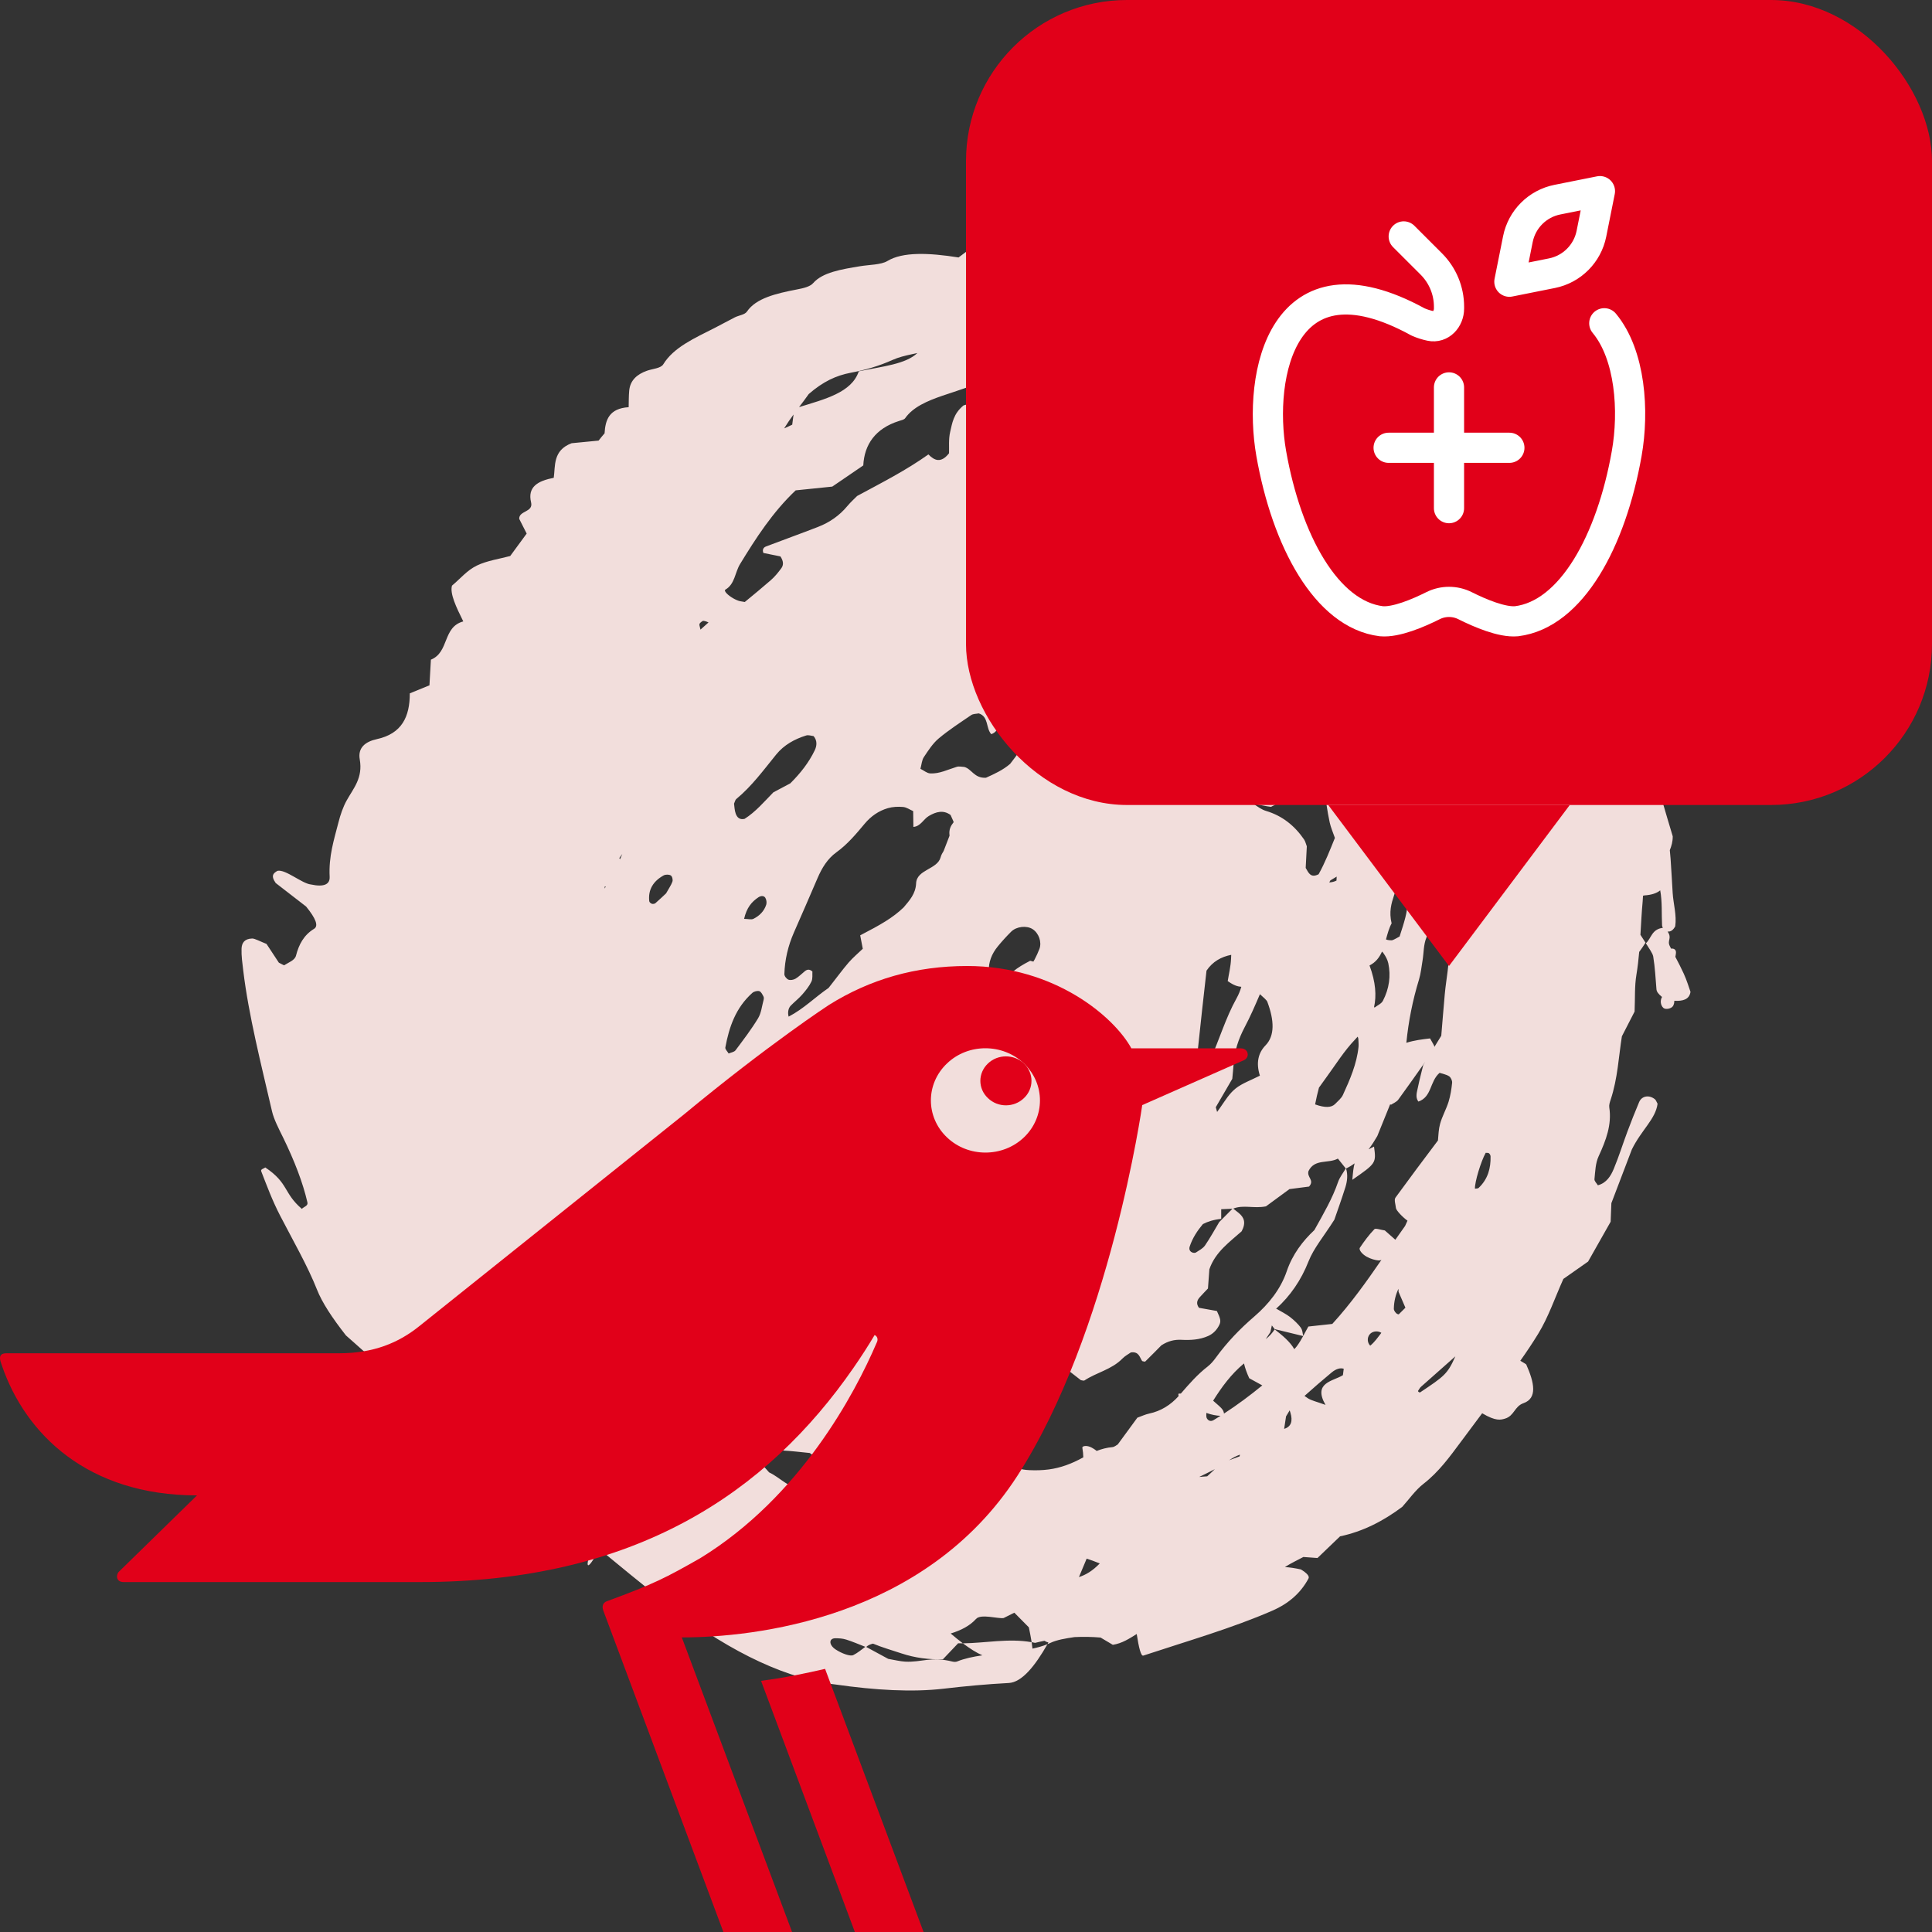
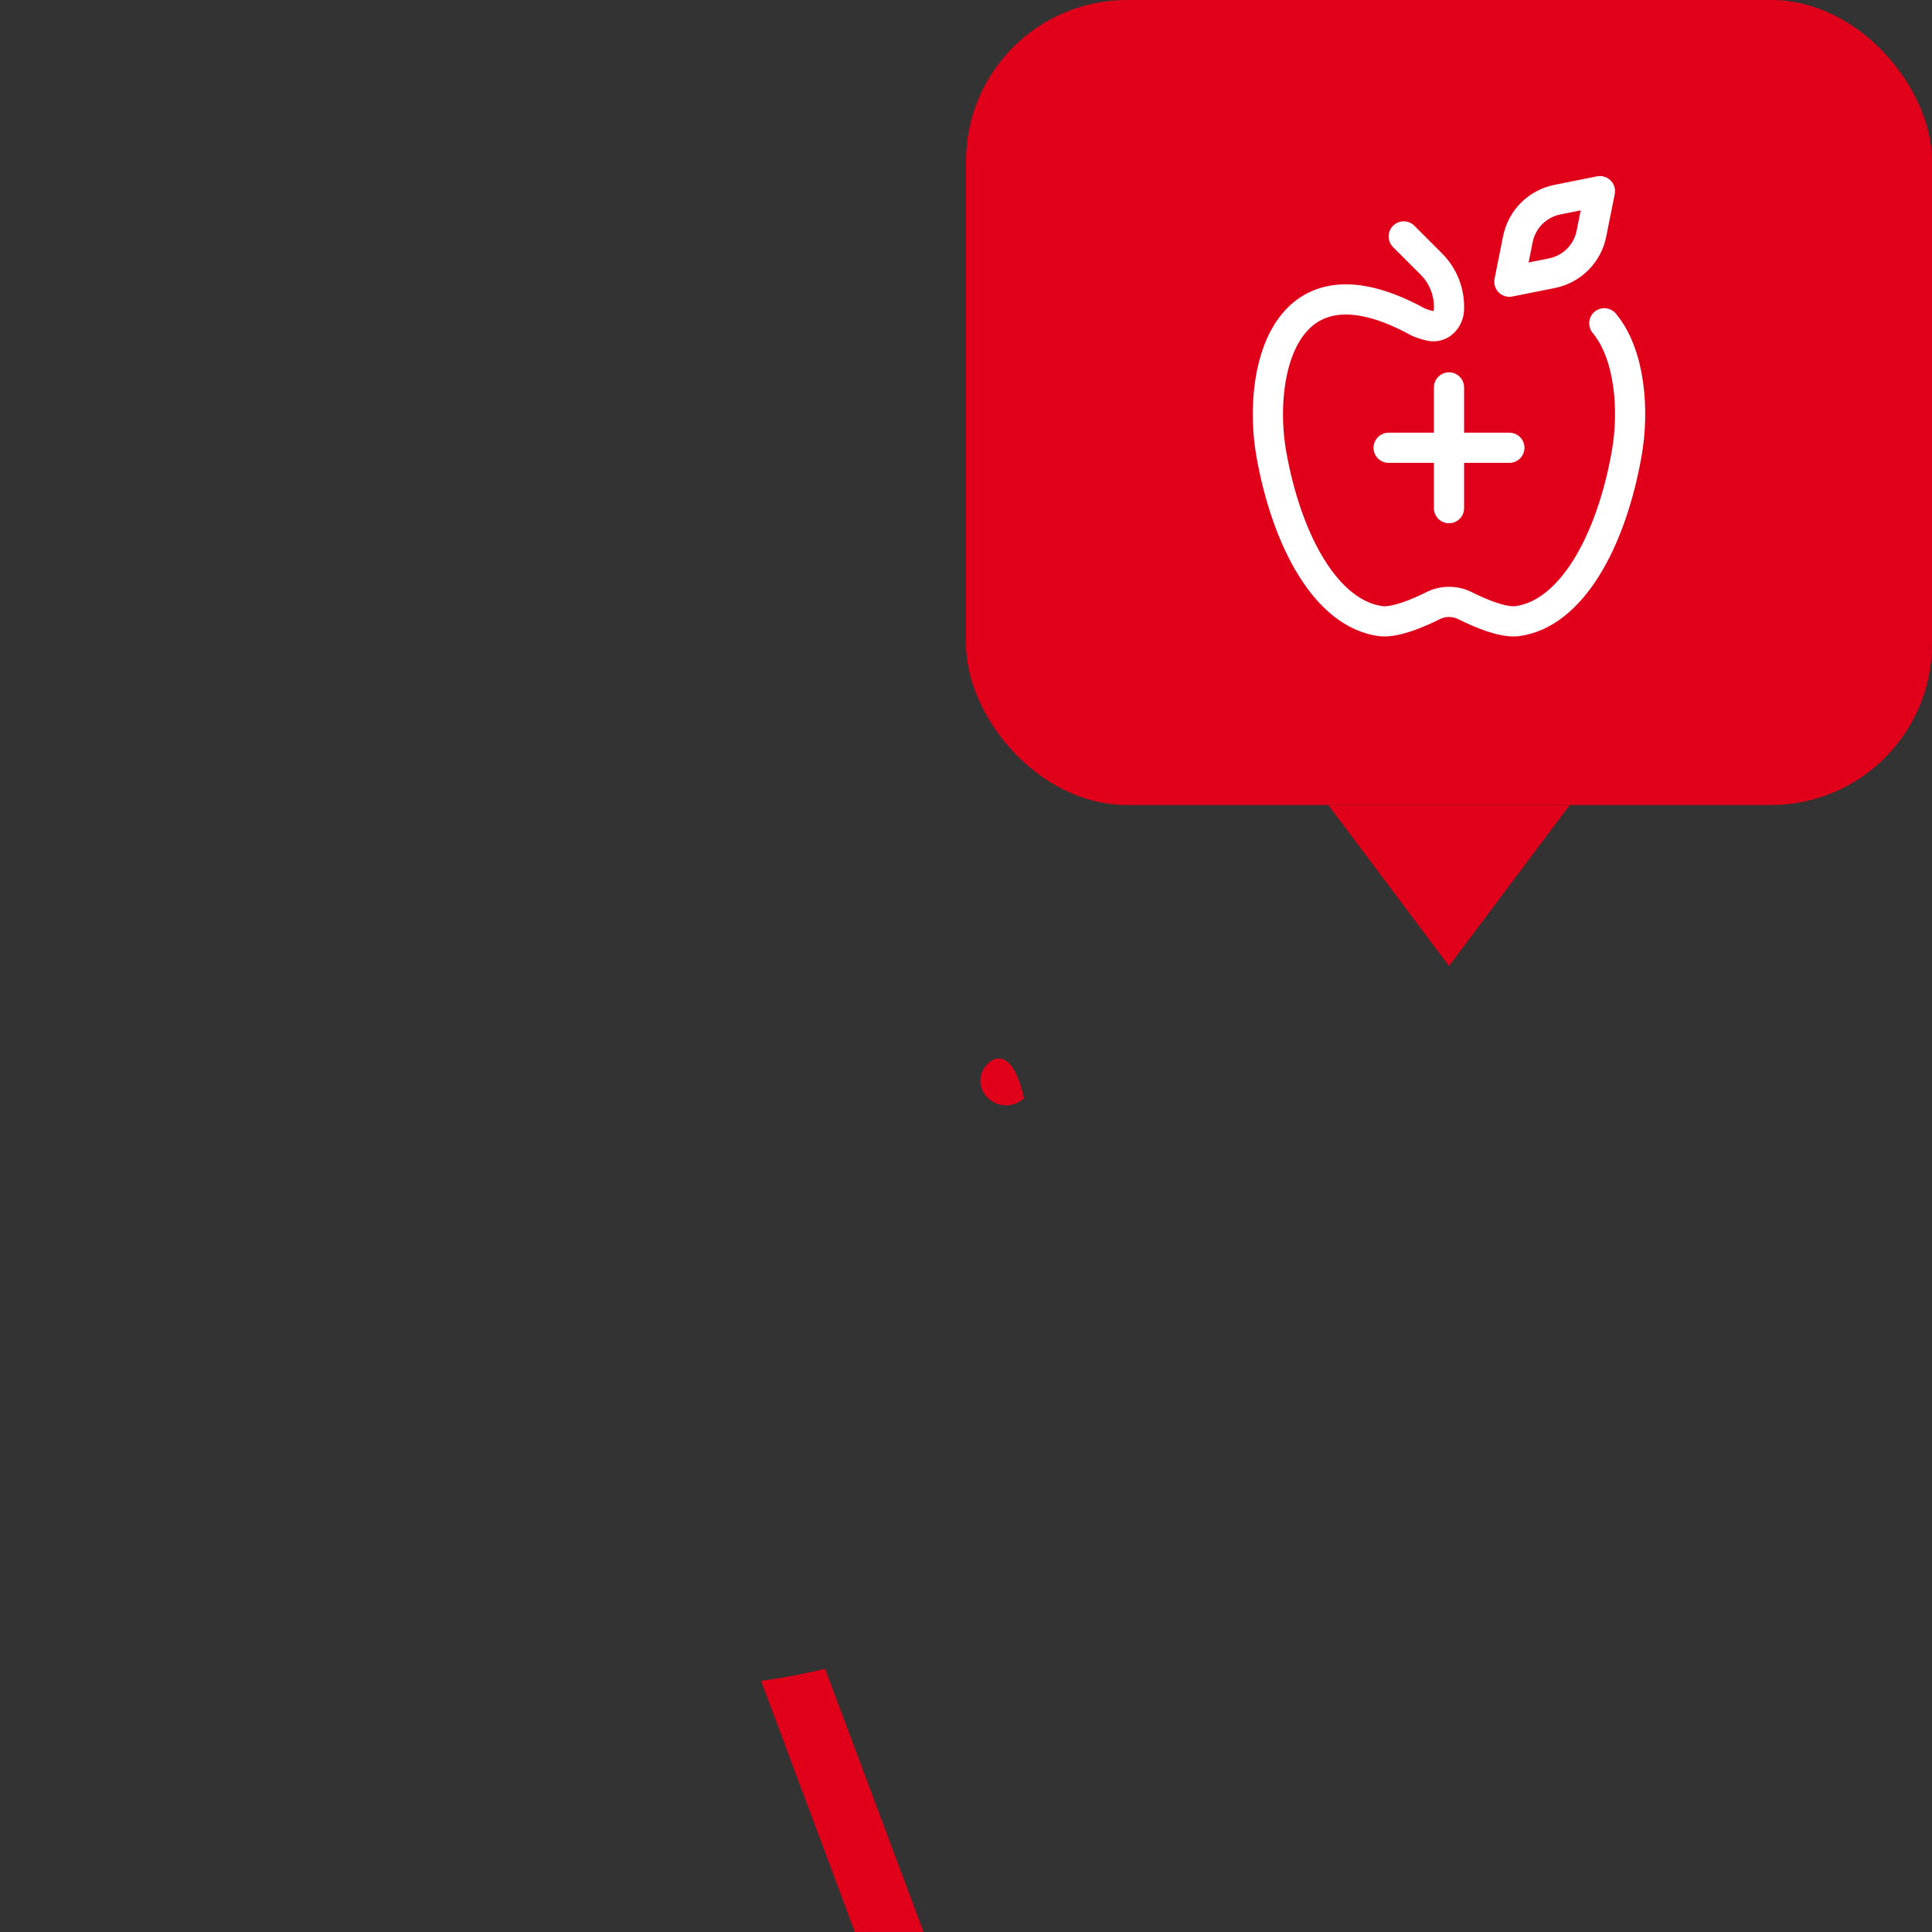
<svg xmlns="http://www.w3.org/2000/svg" width="96" height="96" viewBox="0 0 96 96" fill="none">
  <rect x="0" y="0" width="96" height="96" fill="#333333" stroke="none" />
-   <path d="M74.415 29.385C74.453 29.369 74.489 29.358 74.525 29.357C74.707 29.351 74.886 29.413 75.041 29.442C75.165 29.677 75.278 29.891 75.386 30.095C75.059 29.856 74.737 29.62 74.415 29.385ZM73.471 59.028C73.432 59.064 73.349 59.053 73.288 59.065C73.277 58.73 73.588 57.703 73.824 57.283C73.881 57.289 73.948 57.278 73.987 57.306C74.029 57.339 74.063 57.404 74.065 57.459C74.079 58.044 73.937 58.587 73.471 59.028ZM70.557 69.192C70.505 69.181 70.471 69.156 70.458 69.119C70.51 69.052 70.541 68.968 70.607 68.91C71.17 68.408 71.738 67.907 72.315 67.397C71.929 68.275 71.765 68.386 70.557 69.192ZM69.363 60.026C69.372 60.137 69.674 60.464 69.937 60.655C69.899 60.742 69.861 60.829 69.818 60.917C69.656 61.141 69.496 61.37 69.334 61.602C69.16 61.449 68.987 61.294 68.811 61.14C68.619 61.113 68.351 61.019 68.295 61.076C68.02 61.361 67.788 61.676 67.571 62C67.508 62.094 67.671 62.312 67.909 62.445C68.112 62.559 68.356 62.623 68.5 62.631C68.561 62.634 68.603 62.622 68.642 62.604C67.907 63.671 67.13 64.769 66.201 65.785C65.825 65.826 65.447 65.867 65.012 65.915C64.926 66.063 64.845 66.222 64.757 66.382C64.714 66.217 64.732 66.108 64.629 65.961C64.518 65.807 64.309 65.603 64.099 65.44C63.91 65.294 63.664 65.173 63.434 65.037C63.423 65.036 63.412 65.037 63.403 65.036C64.115 64.395 64.653 63.611 65.021 62.675C65.28 62.018 65.778 61.437 66.303 60.607C66.436 60.224 66.657 59.609 66.853 58.988C66.947 58.683 66.979 58.368 66.886 58.065C67.04 57.989 67.182 57.902 67.31 57.806C67.254 57.999 67.227 58.254 67.197 58.624C68.383 57.8 68.385 57.794 68.275 56.972C68.175 57.022 68.085 57.066 68.004 57.109C68.169 56.893 68.311 56.668 68.437 56.451C68.657 55.901 68.872 55.383 69.074 54.877C69.092 54.882 69.108 54.887 69.124 54.891C69.232 54.818 69.394 54.757 69.478 54.643C69.933 54.018 70.379 53.388 70.823 52.757C70.789 52.812 70.753 52.868 70.719 52.925C70.643 53.244 70.539 53.62 70.462 54C70.415 54.246 70.307 54.507 70.478 54.737C71.154 54.506 71.037 53.732 71.533 53.309C71.686 53.36 71.868 53.388 72.006 53.48C72.094 53.539 72.164 53.693 72.155 53.803C72.123 54.118 72.073 54.438 71.979 54.745C71.864 55.116 71.661 55.468 71.558 55.84C71.483 56.108 71.476 56.389 71.451 56.67C70.742 57.61 70.037 58.553 69.343 59.505C69.259 59.618 69.347 59.847 69.363 60.026ZM69.502 65.31C69.482 65.308 69.464 65.304 69.446 65.297C69.356 65.261 69.257 65.127 69.259 65.03C69.266 64.67 69.345 64.339 69.489 64.04C69.491 64.089 69.491 64.138 69.493 64.19C69.55 64.318 69.705 64.682 69.834 64.979C69.721 65.093 69.611 65.202 69.502 65.31ZM68.085 66.866C67.939 66.718 67.921 66.472 68.058 66.305C68.175 66.164 68.389 66.117 68.574 66.192C68.597 66.202 68.619 66.214 68.639 66.228C68.464 66.453 68.306 66.688 68.085 66.866ZM66.729 68.331C66.253 68.634 65.219 68.689 65.864 69.808C65.402 69.64 65.181 69.6 64.987 69.479C64.935 69.445 64.877 69.406 64.82 69.363C65.264 68.966 65.713 68.574 66.17 68.196C66.393 68.013 66.603 67.957 66.769 68.013C66.756 68.114 66.742 68.218 66.729 68.331ZM64.435 66.898C64.399 66.947 64.356 66.993 64.313 67.038C64.097 66.666 63.732 66.362 63.338 66.057C63.214 66.24 63.069 66.408 62.894 66.54C62.97 66.428 63.047 66.313 63.123 66.193C63.146 66.088 63.171 65.975 63.198 65.859C63.241 65.918 63.286 65.979 63.338 66.043C63.82 66.16 64.3 66.277 64.755 66.388C64.658 66.562 64.557 66.736 64.435 66.898ZM63.809 70.999C63.84 70.796 63.872 70.588 63.903 70.378C63.968 70.281 64.023 70.175 64.083 70.079C64.097 70.118 64.108 70.157 64.12 70.196C64.246 70.608 64.16 70.895 63.809 70.999ZM60.818 70.241C60.816 70.186 60.794 70.118 60.755 70.054C60.688 69.948 60.51 69.802 60.28 69.6C60.703 68.925 61.172 68.284 61.799 67.761C61.803 67.757 61.808 67.753 61.814 67.749C61.864 67.976 61.952 68.217 62.074 68.484C62.29 68.602 62.506 68.721 62.722 68.84C62.13 69.326 61.492 69.804 60.818 70.241ZM61.596 72.366C61.452 72.424 61.262 72.484 61.073 72.559C61.161 72.503 61.247 72.448 61.337 72.4C61.425 72.354 61.517 72.316 61.609 72.281C61.605 72.309 61.6 72.337 61.596 72.366ZM60.3 70.566C60.167 70.646 60.039 70.601 59.967 70.473C59.94 70.424 59.94 70.355 59.94 70.295C59.94 70.267 59.942 70.237 59.944 70.208C60.199 70.299 60.433 70.344 60.647 70.352C60.532 70.424 60.417 70.496 60.3 70.566ZM59.985 73.357C59.859 73.367 59.728 73.377 59.593 73.388V73.386C59.872 73.247 60.124 73.131 60.365 73.002C60.244 73.113 60.127 73.233 59.985 73.357ZM58.676 69.245C58.644 69.245 58.612 69.246 58.581 69.248C58.536 69.251 58.558 69.317 58.563 69.373C58.166 69.813 57.686 70.116 57.101 70.24C56.913 70.279 56.731 70.367 56.515 70.444C56.211 70.858 55.897 71.285 55.544 71.769C55.498 71.792 55.386 71.897 55.273 71.907C55.001 71.93 54.744 71.999 54.493 72.096C54.406 72.023 54.266 71.935 54.171 71.897C54.065 71.853 53.966 71.844 53.903 71.853C53.836 71.862 53.77 71.887 53.782 71.946C53.811 72.112 53.827 72.266 53.829 72.414C53.818 72.421 53.804 72.428 53.791 72.435C53.259 72.728 52.702 72.939 52.114 73.016C51.794 73.058 51.47 73.066 51.152 73.051C50.314 73.011 49.705 72.637 49.399 71.868C49.261 71.523 49.162 71.159 49.016 70.819C48.897 70.541 48.73 70.286 48.617 70.08C48.696 69.722 48.836 69.485 49.099 69.393C49.658 69.196 50.228 69.036 50.895 68.83C51.467 68.45 52.098 67.893 53.054 68.071C53.225 68.203 53.466 68.391 53.707 68.579C53.768 68.585 53.847 68.619 53.887 68.593C54.493 68.192 55.237 68.054 55.771 67.508C55.904 67.371 56.084 67.278 56.193 67.201C56.603 67.147 56.623 67.448 56.756 67.632C56.805 67.64 56.884 67.673 56.907 67.652C57.191 67.374 57.47 67.09 57.709 66.848C58.049 66.629 58.365 66.559 58.694 66.574C59.149 66.596 59.599 66.578 60.037 66.383C60.284 66.272 60.469 66.078 60.589 65.83C60.672 65.653 60.654 65.538 60.467 65.143C60.16 65.088 59.854 65.034 59.577 64.984C59.428 64.782 59.473 64.615 59.617 64.456C59.75 64.309 59.888 64.167 60.023 64.025C60.046 63.694 60.07 63.378 60.093 63.07C60.388 62.204 61.123 61.697 61.697 61.182C61.929 60.748 61.812 60.488 61.551 60.271C61.463 60.197 61.37 60.127 61.278 60.055C61.79 59.851 62.297 60.064 62.905 59.943C63.202 59.725 63.574 59.451 64.072 59.086C64.325 59.053 64.708 59.004 65.046 58.96C65.336 58.638 64.924 58.504 65.019 58.189C65.329 57.561 66.001 57.833 66.479 57.57C66.645 57.779 66.76 57.92 66.871 58.06C66.74 58.283 66.569 58.496 66.488 58.733C66.21 59.545 65.776 60.287 65.311 61.122C64.735 61.659 64.221 62.33 63.937 63.169C63.635 64.056 63.038 64.803 62.326 65.416C61.607 66.033 60.969 66.7 60.417 67.458C60.302 67.618 60.167 67.778 60.012 67.899C59.505 68.29 59.09 68.766 58.676 69.245ZM53.612 78.364C53.745 78.05 53.872 77.742 53.996 77.447C54.169 77.501 54.372 77.578 54.647 77.686C54.286 78.059 53.955 78.253 53.612 78.364ZM48.031 50.858C48.022 50.793 47.993 50.728 48.009 50.671C48.126 50.24 48.252 49.81 48.378 49.364C48.599 49.124 48.822 48.883 49.043 48.643C49.074 48.52 49.138 48.393 49.133 48.274C49.115 47.808 49.277 47.396 49.579 47.027C49.786 46.773 50.01 46.528 50.242 46.296C50.512 46.028 51.017 45.979 51.312 46.17C51.616 46.368 51.774 46.807 51.65 47.147C51.582 47.327 51.499 47.504 51.409 47.676C51.391 47.712 51.368 47.748 51.348 47.782C51.294 47.768 51.242 47.754 51.19 47.74C50.489 48.101 50.106 48.401 49.874 48.843C49.811 48.868 49.75 48.894 49.687 48.919C49.575 49.056 49.403 49.191 49.338 49.361C49.232 49.631 49.142 49.906 49.056 50.179C48.908 50.133 48.768 50.09 48.637 50.049C48.288 50.143 48.353 50.393 48.626 50.758C48.685 50.803 48.736 50.84 48.784 50.87C48.516 51.098 48.268 51.117 48.031 50.858ZM47.542 38.103C47.105 38.235 46.677 38.458 46.219 38.43C46.055 38.42 45.909 38.286 45.735 38.201C45.796 37.98 45.805 37.772 45.906 37.62C46.125 37.292 46.348 36.942 46.645 36.692C47.152 36.267 47.714 35.905 48.261 35.531C48.36 35.465 48.509 35.474 48.633 35.448C49.135 35.604 48.98 36.182 49.255 36.48C49.62 36.361 49.631 35.956 49.949 35.712C50.51 35.775 50.663 36.242 50.83 36.773C50.805 36.967 50.755 37.138 50.69 37.292C50.53 37.516 50.363 37.737 50.194 37.955C49.845 38.26 49.406 38.46 48.991 38.646C48.405 38.679 48.283 38.205 47.914 38.109C47.792 38.105 47.659 38.068 47.542 38.103ZM47.179 41.491C47.182 41.503 47.182 41.515 47.182 41.526C47.083 41.781 46.986 42.034 46.889 42.284C46.826 42.382 46.769 42.484 46.738 42.601C46.576 43.205 45.548 43.201 45.521 43.894C45.498 44.414 45.19 44.744 44.901 45.089C44.361 45.605 43.775 45.941 42.743 46.476C42.783 46.686 42.826 46.907 42.871 47.144C42.639 47.367 42.382 47.581 42.166 47.83C41.862 48.183 41.589 48.562 41.298 48.928C41.256 48.982 41.213 49.037 41.17 49.091C40.492 49.553 39.951 50.117 39.187 50.516C39.133 50.325 39.165 50.103 39.288 49.974C39.473 49.784 39.687 49.619 39.861 49.42C40.034 49.222 40.208 49.008 40.318 48.776C40.393 48.62 40.357 48.419 40.368 48.274C40.235 48.156 40.122 48.157 39.996 48.255C39.841 48.379 39.699 48.53 39.53 48.63C39.431 48.689 39.268 48.717 39.174 48.677C39.079 48.637 38.973 48.5 38.975 48.401C38.996 47.693 39.156 47.002 39.451 46.331C39.85 45.429 40.239 44.524 40.629 43.62C40.841 43.129 41.118 42.669 41.562 42.349C42.114 41.951 42.538 41.441 42.966 40.929C43.275 40.559 43.66 40.291 44.111 40.159C44.354 40.087 44.624 40.076 44.874 40.098C45.05 40.114 45.208 40.232 45.375 40.304C45.379 40.583 45.381 40.832 45.386 41.089C45.746 41.062 45.882 40.705 46.152 40.546C46.519 40.329 46.88 40.237 47.233 40.496C47.283 40.604 47.33 40.715 47.38 40.825C47.38 40.837 47.382 40.848 47.382 40.86C47.249 41.025 47.146 41.211 47.179 41.491ZM46.74 50.77C46.598 51.269 46.413 51.758 46.271 52.174C46.141 52.298 46.012 52.418 45.888 52.537C45.796 52.426 45.704 52.317 45.616 52.211C45.007 51.994 44.678 52.013 44.475 52.126C44.572 52.007 44.681 51.894 44.795 51.786C45.285 51.332 45.782 50.889 46.343 50.382C46.7 50.413 46.79 50.588 46.74 50.77ZM44.651 53.702C44.667 53.618 44.683 53.534 44.699 53.449C44.771 53.435 44.85 53.431 44.935 53.438C44.841 53.527 44.746 53.615 44.651 53.702ZM45.773 77.773C45.399 78.129 44.654 78.135 43.459 77.696C43.419 77.681 43.378 77.663 43.34 77.644C43.342 77.644 43.344 77.643 43.347 77.643C43.827 77.738 44.32 77.833 44.845 77.936C45.149 77.883 45.46 77.801 45.778 77.722C45.785 77.745 45.785 77.763 45.773 77.773ZM42.407 53.615C42.328 53.711 42.202 53.77 42.103 53.853C41.954 53.98 41.774 53.901 41.704 53.652C41.688 53.596 41.702 53.529 41.7 53.429C42.132 52.74 42.581 52.021 43.076 51.227C43.425 50.867 43.827 50.43 44.257 50.024C44.388 49.901 44.595 49.841 44.775 49.794C44.913 49.758 45.032 49.861 45.021 50.006C45.003 50.19 44.989 50.427 44.874 50.548C43.957 51.502 43.25 52.608 42.407 53.615ZM42.4 82.24C42.252 82.316 41.828 82.164 41.519 81.959C41.172 81.728 41.175 81.391 41.537 81.404C41.691 81.409 41.85 81.408 42.051 81.471C42.348 81.564 42.68 81.706 42.997 81.83C42.804 81.97 42.628 82.125 42.4 82.24ZM40.115 57.656C40.404 57.051 40.667 56.585 41.005 56.209C41.069 56.23 41.127 56.241 41.184 56.24C41.44 56.233 41.704 56.23 41.923 56.191C41.92 56.207 41.918 56.224 41.916 56.239C41.821 56.927 41.731 57.615 41.627 58.302C41.145 58.421 40.724 58.602 40.203 58.697C40.14 58.357 40.152 57.998 40.115 57.656ZM40.287 73.54C40.181 73.684 40.077 73.827 39.967 73.978C39.216 74.003 38.791 73.426 38.218 73.163C38.106 73.036 37.991 72.909 37.878 72.782C37.921 72.416 38.04 72.25 38.263 72.189C38.45 72.139 38.644 72.062 38.827 72.071C39.331 72.096 39.832 72.16 40.237 72.199C40.575 72.427 40.812 72.621 41.082 72.763C41.352 72.905 41.661 72.98 41.936 73.116C42.157 73.225 42.328 73.395 42.254 73.695C42.204 73.721 42.164 73.743 42.121 73.761C42.092 73.771 42.062 73.781 42.033 73.791C41.817 73.844 41.501 73.782 40.287 73.54ZM35.224 69.868C35.077 69.707 34.947 69.519 34.834 69.3C34.726 69.087 34.649 68.853 34.482 68.447C34.814 68.323 34.985 68.219 35.154 68.206C35.339 68.192 35.53 68.246 35.706 68.302C36.533 68.564 37.369 68.808 38.173 69.119C38.403 69.207 38.64 69.303 38.84 69.445C38.157 69.581 37.459 69.701 36.738 69.805C36.285 69.87 35.764 69.875 35.224 69.868ZM33.987 69.85C33.975 69.852 33.966 69.855 33.955 69.857C33.951 69.857 33.944 69.857 33.939 69.857C33.939 69.859 33.937 69.86 33.937 69.862C33.906 69.87 33.874 69.878 33.842 69.887C33.779 69.836 33.714 69.784 33.644 69.727C33.619 69.656 33.532 69.748 33.394 69.959C32.65 69.754 32.053 69.327 31.594 68.73C31.528 68.645 31.549 68.493 31.524 68.341C31.706 68.196 31.936 68.067 32.083 67.879C32.193 67.737 32.195 67.518 32.245 67.339C32.382 67.328 32.513 67.285 32.608 67.321C32.716 67.362 32.815 67.459 32.88 67.559C33.248 68.126 33.619 68.694 33.955 69.281C34.034 69.418 33.98 69.635 33.987 69.85ZM31.438 73.728C31.199 73.379 31.247 73.227 31.519 72.388C31.684 72.387 31.889 72.387 32.105 72.386C31.889 72.817 31.663 73.273 31.438 73.728ZM32.977 43.498C33.074 43.446 33.248 43.447 33.331 43.501C33.403 43.545 33.444 43.715 33.412 43.807C33.349 43.988 33.227 44.154 33.097 44.391C32.952 44.525 32.763 44.709 32.565 44.88C32.524 44.914 32.436 44.925 32.387 44.907C32.333 44.888 32.267 44.83 32.261 44.779C32.197 44.207 32.461 43.782 32.977 43.498ZM34.917 30.857C34.953 30.834 35.097 30.875 35.206 30.928C35.075 31.047 34.942 31.165 34.807 31.285C34.795 31.224 34.78 31.16 34.76 31.093C34.723 30.97 34.832 30.913 34.917 30.857ZM36.997 40.689C36.74 40.748 36.621 40.603 36.558 40.431C36.497 40.264 36.495 40.072 36.474 39.933C36.524 39.824 36.535 39.746 36.58 39.708C37.358 39.065 37.943 38.262 38.57 37.49C38.96 37.011 39.487 36.723 40.061 36.545C40.174 36.511 40.307 36.563 40.426 36.576C40.611 36.789 40.598 37.052 40.48 37.29C40.192 37.886 39.784 38.412 39.27 38.924C39.081 39.025 38.847 39.149 38.428 39.371C37.975 39.833 37.547 40.341 36.997 40.689ZM37.941 49.691C37.858 49.997 37.828 50.334 37.668 50.599C37.333 51.151 36.936 51.671 36.546 52.191C36.481 52.277 36.321 52.297 36.206 52.348C36.148 52.247 36.024 52.139 36.042 52.046C36.229 51.035 36.555 50.075 37.385 49.335C37.466 49.263 37.635 49.221 37.729 49.25C37.822 49.279 37.88 49.411 37.934 49.51C37.961 49.557 37.957 49.633 37.941 49.691ZM37.43 45.659C37.328 45.707 37.188 45.662 36.974 45.658C37.101 45.105 37.346 44.811 37.687 44.585C37.815 44.501 37.961 44.502 38.029 44.612C38.083 44.703 38.106 44.847 38.074 44.952C37.97 45.276 37.734 45.513 37.43 45.659ZM36.046 29.297C36.519 29.023 36.519 28.443 36.772 28.03C37.565 26.731 38.389 25.453 39.536 24.366C40.149 24.303 40.785 24.238 41.355 24.179C41.871 23.828 42.344 23.503 42.896 23.127C42.948 22.092 43.493 21.289 44.676 20.917C44.791 20.881 44.926 20.854 44.98 20.776C45.753 19.677 47.808 19.562 49.016 18.797C50.386 18.544 51.751 18.286 53.137 18.045C53.261 18.023 53.491 18.075 53.709 18.155C53.838 18.202 53.993 18.273 54.144 18.354C53.892 18.436 53.655 18.574 53.405 18.663C53.094 18.773 52.781 18.88 52.457 18.992C52.209 18.976 51.952 18.96 51.668 18.942C50.343 19.195 49.086 19.818 47.878 20.145C47.369 20.561 47.315 21.034 47.213 21.463C47.128 21.829 47.168 22.214 47.157 22.523C46.751 23.037 46.429 22.881 46.132 22.58C45.016 23.375 43.84 23.97 42.592 24.644C42.475 24.764 42.274 24.942 42.105 25.145C41.709 25.623 41.217 25.96 40.654 26.179C39.793 26.515 38.923 26.825 38.06 27.155C37.912 27.212 37.876 27.341 37.934 27.477C38.234 27.538 38.534 27.599 38.779 27.648C38.928 27.876 38.948 28.066 38.822 28.238C38.667 28.449 38.495 28.66 38.297 28.832C37.894 29.184 37.479 29.525 37.008 29.913C36.934 29.904 36.857 29.891 36.772 29.873C36.681 29.853 36.546 29.796 36.434 29.731C36.166 29.579 35.945 29.356 36.046 29.297ZM39.431 20.598C39.408 20.762 39.388 20.929 39.365 21.102C39.237 21.166 39.099 21.226 38.964 21.286C39.111 21.046 39.268 20.817 39.431 20.598ZM40.185 19.581C40.895 18.96 41.548 18.659 42.274 18.521C42.984 18.387 43.676 18.189 44.347 17.886C44.647 17.751 44.974 17.674 45.294 17.605C45.39 17.584 45.487 17.563 45.584 17.542C45.007 18.092 43.869 18.205 42.673 18.45C42.319 19.511 40.976 19.835 39.705 20.229C39.874 20.006 40.039 19.791 40.185 19.581ZM54.714 18.776C54.705 18.775 54.696 18.774 54.685 18.774C54.681 18.762 54.678 18.749 54.674 18.737C54.687 18.75 54.701 18.763 54.714 18.776ZM56.882 33.887C57.056 33.99 57.209 34.06 57.252 34.11C57.398 34.278 57.601 34.489 57.617 34.595C57.63 34.705 57.657 34.822 57.686 34.941C57.673 34.98 57.662 35.018 57.648 35.054C57.328 35.336 57.028 35.334 56.763 35.205C56.835 34.785 56.634 34.202 56.882 33.887ZM57.707 29.91C57.799 29.912 57.901 29.916 58.011 29.921C57.97 30.218 57.946 30.393 57.919 30.599C57.824 30.653 57.729 30.705 57.632 30.757C57.714 30.507 57.711 30.209 57.707 29.91ZM58.335 31.095C58.585 31.02 58.842 30.919 59.093 30.909C59.478 30.895 59.859 30.949 60.167 30.969C60.375 31.091 60.526 31.225 60.62 31.382C60.593 31.429 60.566 31.476 60.541 31.522C60.476 31.637 60.505 31.798 60.609 31.993C60.591 32 60.573 32.005 60.557 32.004C59.849 31.988 59.144 31.963 58.358 31.938C58.225 31.812 58.164 31.779 58.139 31.727C57.997 31.427 58.085 31.17 58.335 31.095ZM60.76 30.276C60.812 30.184 60.954 30.088 61.057 30.078C61.168 30.067 61.278 30.061 61.384 30.066C61.247 30.303 61.107 30.539 60.969 30.776C60.906 30.751 60.839 30.721 60.769 30.684C60.76 30.496 60.712 30.363 60.76 30.276ZM59.771 60.824C60.019 60.695 60.314 60.603 60.681 60.566C60.679 60.397 60.683 60.242 60.681 60.085C60.886 60.076 61.064 60.069 61.24 60.061C61.019 60.286 60.796 60.51 60.582 60.725C60.345 61.121 60.129 61.518 59.874 61.889C59.773 62.035 59.584 62.13 59.426 62.235C59.383 62.263 59.304 62.257 59.255 62.239C59.126 62.193 59.07 62.083 59.115 61.941C59.257 61.511 59.496 61.154 59.771 60.824ZM61.681 49.034C61.623 49.231 61.546 49.422 61.445 49.603C60.893 50.593 60.593 51.657 60.131 52.67C60.091 52.763 59.919 52.867 59.822 52.862C59.735 52.857 59.627 52.724 59.597 52.623C59.545 52.447 59.511 52.252 59.53 52.066C59.66 50.794 59.807 49.523 59.951 48.231C60.255 47.781 60.679 47.544 61.179 47.445C61.177 47.508 61.172 47.575 61.17 47.648C61.152 48.036 61.062 48.383 61.005 48.749C61.319 48.975 61.51 49.02 61.681 49.034ZM62.603 53.446C62.601 53.449 62.599 53.451 62.594 53.454C62.157 53.676 61.713 53.833 61.4 54.084C61.082 54.339 60.882 54.68 60.656 55C60.595 55.084 60.537 55.168 60.478 55.252C60.456 55.175 60.433 55.098 60.411 55.018C60.685 54.546 60.949 54.093 61.231 53.608C61.251 53.38 61.28 53.128 61.296 52.877C61.339 52.232 61.533 51.636 61.848 51.039C62.13 50.507 62.369 49.954 62.605 49.401C62.765 49.544 62.943 49.695 62.973 49.779C63.324 50.718 63.344 51.47 62.883 51.944C62.533 52.303 62.396 52.795 62.603 53.446ZM62.069 34.057C62.369 34.268 62.639 34.519 62.93 34.758C63.662 34.73 64.27 34.23 64.775 34.11C65.352 33.987 65.51 34.322 65.782 34.448C66.062 34.579 66.368 34.665 66.648 34.764C66.691 34.803 66.731 34.843 66.767 34.884C66.812 35.167 66.844 35.443 66.866 35.713C66.886 35.948 66.893 36.178 66.895 36.404C66.767 36.578 66.623 36.776 66.465 36.99C66.533 37.486 66.549 37.995 66.643 38.486C66.627 38.568 66.609 38.652 66.594 38.739C66.382 38.857 66.1 39.015 65.794 39.187C65.882 39.733 65.945 40.286 66.073 40.871C66.125 41.108 66.24 41.38 66.33 41.636C66.08 42.255 65.839 42.87 65.521 43.441C65.142 43.633 65.034 43.404 64.879 43.126C64.895 42.811 64.915 42.433 64.935 42.054C64.89 41.94 64.865 41.81 64.798 41.712C64.334 41.037 63.727 40.539 62.91 40.295C62.693 40.23 62.502 40.089 62.31 39.959C62.59 39.975 62.914 40.071 63.157 40.091C63.259 40.027 63.396 40.004 63.425 39.912C63.764 38.812 63.036 37.176 62.351 35.612C62.252 35.485 62.155 35.362 62.06 35.241C62.06 35.229 62.062 35.217 62.062 35.204C62.044 35.194 62.026 35.184 62.008 35.175C61.715 34.801 61.44 34.453 61.161 34.096C61.174 34.068 61.188 34.041 61.204 34.013C61.319 33.964 61.445 33.862 61.546 33.874C61.731 33.896 61.925 33.955 62.069 34.057ZM61.925 30.265C61.918 30.38 61.947 30.513 61.895 30.6C61.873 30.634 61.844 30.665 61.81 30.694C61.864 30.554 61.785 30.347 61.625 30.103C61.731 30.133 61.832 30.184 61.925 30.265ZM63.292 31.402C63.351 31.402 63.403 31.448 63.466 31.476C63.419 32.013 62.813 32.067 62.585 32.446C62.342 32.412 62.101 32.378 61.913 32.352C61.783 32.198 61.765 32.069 61.868 31.975C62.281 31.607 62.756 31.407 63.292 31.402ZM64.644 32.595C64.832 32.91 64.791 33.096 64.539 33.194C63.989 33.41 63.432 33.566 62.851 33.513C62.324 33.122 62.321 33.119 62.594 32.453C63.281 32.501 63.966 32.548 64.644 32.595ZM66.05 43.847C66.066 43.814 66.084 43.781 66.105 43.747C66.204 43.687 66.31 43.623 66.418 43.558C66.413 43.624 66.411 43.689 66.409 43.755C66.303 43.809 66.186 43.841 66.05 43.847ZM67.461 51.512C67.484 51.557 67.497 51.603 67.497 51.644C67.499 51.769 67.517 51.895 67.504 52.02C67.418 52.859 67.082 53.639 66.727 54.41C66.648 54.578 66.479 54.715 66.341 54.856C66.163 55.038 65.848 55.057 65.347 54.877C65.402 54.587 65.467 54.31 65.539 54.043C65.661 53.87 65.785 53.697 65.911 53.526C66.375 52.893 66.787 52.222 67.337 51.648C67.378 51.603 67.421 51.558 67.461 51.512ZM68.671 47.283C68.7 47.31 68.727 47.34 68.75 47.373C68.853 47.52 68.946 47.69 68.984 47.866C69.117 48.496 69.027 49.127 68.718 49.726C68.644 49.874 68.434 49.962 68.311 50.059C68.297 50.056 68.286 50.052 68.275 50.048C68.403 49.478 68.36 48.806 68.051 47.974C68.367 47.812 68.547 47.565 68.671 47.283ZM69.149 45.881C68.872 44.74 69.647 44.219 69.453 43.127C69.525 43.024 69.579 42.909 69.62 42.787C70.084 44.8 70.041 45.008 69.545 46.534C69.433 46.595 69.32 46.664 69.203 46.712C69.149 46.734 69.079 46.716 69.016 46.716C68.962 46.711 68.912 46.698 68.869 46.679C68.944 46.401 69.018 46.123 69.149 45.881ZM70.686 47.724C70.749 47.343 70.731 46.936 70.879 46.585C71.174 45.892 70.949 45.19 71.179 44.498C71.391 43.858 71.168 43.236 71.114 42.609C71.082 42.232 71.026 41.854 71.274 41.494C71.359 41.372 71.472 41.31 71.603 41.344C71.657 41.359 71.702 41.419 71.733 41.47C71.765 41.521 71.787 41.584 71.792 41.646C71.812 41.834 71.837 42.023 71.832 42.212C71.787 43.668 71.785 43.668 72.127 45.047C72.13 45.71 71.936 46.401 71.986 47.111C72.037 47.857 71.859 48.636 71.79 49.401C71.726 50.102 71.672 50.803 71.616 51.465C71.499 51.655 71.386 51.838 71.276 52.019C71.276 52.011 71.274 52.003 71.271 51.995C71.256 51.931 71.192 51.843 71.059 51.598C70.649 51.648 70.293 51.687 69.881 51.816C69.985 50.755 70.192 49.709 70.51 48.67C70.604 48.363 70.631 48.04 70.686 47.724ZM30.809 42.694C30.796 42.675 30.785 42.656 30.773 42.637C30.821 42.571 30.87 42.503 30.922 42.434C30.886 42.521 30.848 42.608 30.809 42.694ZM30.03 69.288C29.358 68.944 29.336 68.945 29.043 69.118C29.248 69.533 29.503 69.909 29.787 70.262C29.458 70.001 29.12 69.76 28.946 69.555C28.347 68.852 28.013 68.262 27.864 67.751C28.029 67.444 28.175 67.178 28.302 66.967C28.549 66.987 28.806 67.017 29.068 67.052C29.311 67.428 29.586 67.78 29.904 68.105C30.122 68.328 30.185 68.65 30.192 68.977C30.197 69.124 30.147 69.228 30.03 69.288ZM30.05 44.047C30.066 44.049 30.084 44.051 30.1 44.053C30.082 44.086 30.064 44.12 30.043 44.152C30.043 44.116 30.046 44.081 30.05 44.047ZM83.662 48.374C83.54 48.105 83.394 47.824 83.247 47.544C83.261 47.484 83.27 47.423 83.277 47.358C83.293 47.213 83.207 47.13 83.067 47.134C83.058 47.135 83.047 47.136 83.036 47.138C83.013 47.094 82.993 47.051 82.97 47.008C82.826 46.718 83.099 46.632 82.862 46.287C83.015 46.309 83.146 46.21 83.241 46.028C83.32 45.47 83.15 44.929 83.114 44.369C83.076 43.806 83.054 43.241 83.011 42.679C82.999 42.534 82.986 42.388 82.972 42.244C83.054 42.038 83.121 41.821 83.117 41.555C82.936 40.966 82.767 40.373 82.587 39.767C82.639 39.322 82.603 39.087 82.493 38.346C82.617 38.121 82.74 37.896 82.846 37.699C82.826 37.328 82.682 37.068 82.43 36.876C82.148 36.746 81.871 36.617 81.591 36.488C81.42 36 81.312 35.504 80.897 35.199C80.87 35.274 80.843 35.349 80.816 35.424C80.762 35.333 80.708 35.242 80.652 35.148C80.728 35.159 80.807 35.17 80.884 35.18C80.942 34.803 81.001 34.426 81.044 34.155C80.798 33.186 80.199 32.682 79.424 32.346C79.282 32.284 79.167 32.362 79.117 32.508C79.02 32.846 79.302 33.12 79.322 33.438C78.698 32.834 78.002 32.16 77.366 31.545C77.125 31.368 76.891 31.197 76.661 31.029C76.9 31.148 77.168 31.21 77.499 31.138C77.513 31.017 77.565 30.877 77.529 30.775C77.418 30.473 77.157 30.292 76.909 30.108C76.609 29.888 76.291 29.688 76.012 29.444C75.69 29.161 75.402 28.84 75.091 28.531C73.793 28.156 72.828 27.25 71.704 26.629C71.391 26.511 71.084 26.389 70.778 26.274C70.381 25.978 69.967 25.669 69.554 25.36C69.27 25.147 69.038 24.937 68.849 24.732C69.023 24.767 69.198 24.802 69.379 24.837C70.604 24.495 71.796 24.668 72.97 24.976C73.457 25.104 73.935 25.268 74.421 25.4C74.525 25.429 74.656 25.391 74.773 25.384C74.926 25.088 74.775 24.891 74.575 24.74C74.428 24.631 74.252 24.544 74.072 24.501C73.369 24.33 72.819 23.955 72.391 23.399C72.319 23.305 72.2 23.249 72.098 23.173C71.555 23.287 71.125 22.976 70.634 22.893C70.136 22.81 69.633 22.744 69.162 22.675C69 22.417 68.872 22.21 68.739 21.999C68.466 21.875 68.085 22.079 67.853 21.768C67.72 21.522 67.576 21.255 67.479 21.075C67.049 20.853 66.718 20.684 66.413 20.527C66.379 20.169 66.35 19.872 66.325 19.617C65.821 19.043 65.037 19.044 64.548 18.721C64.21 18.339 64.12 18.012 64.516 17.587C64.721 17.582 64.976 17.588 65.228 17.566C65.503 17.541 65.758 17.822 66.109 17.524C65.836 17.319 65.6 17.126 65.347 16.954C65.142 16.815 64.937 16.649 64.703 16.586C63.775 16.335 63.004 15.806 62.337 15.439C61.443 15.123 60.652 15.236 59.881 15.246C59.334 15.252 58.777 15.188 58.229 15.266C57.159 14.554 55.985 13.839 54.777 13.162C53.536 12.707 53.279 13.216 52.283 13.039C51.166 12.702 49.647 11.874 48.669 12.016C48.389 12.224 48.02 12.501 47.63 12.793C46.143 12.556 44.85 12.51 44.095 12.969C43.779 13.16 43.2 13.152 42.734 13.229C41.801 13.383 40.87 13.535 40.406 14.067C40.246 14.249 39.919 14.321 39.597 14.383C38.556 14.584 37.565 14.818 37.116 15.481C37.011 15.64 36.711 15.669 36.513 15.769C36.17 15.943 35.841 16.128 35.496 16.303C34.514 16.803 33.473 17.258 32.957 18.103C32.833 18.305 32.43 18.322 32.15 18.421C31.639 18.601 31.312 18.909 31.265 19.41C31.24 19.681 31.244 19.969 31.238 20.233C30.26 20.294 30.079 20.875 30.041 21.531C29.938 21.648 29.841 21.77 29.744 21.893C29.169 21.949 28.66 21.998 28.405 22.023C27.459 22.377 27.601 23.162 27.515 23.742C26.711 23.896 26.206 24.201 26.389 24.962C26.51 25.463 25.78 25.366 25.8 25.783C25.918 26.015 26.033 26.244 26.17 26.513C25.924 26.847 25.665 27.2 25.352 27.628C24.868 27.76 24.185 27.86 23.689 28.105C23.196 28.349 22.892 28.737 22.459 29.1C22.346 29.494 22.669 30.171 23.02 30.877C21.981 31.161 22.333 32.405 21.411 32.779C21.386 33.223 21.362 33.667 21.339 34.054C20.956 34.21 20.638 34.34 20.363 34.453C20.363 35.615 19.969 36.456 18.725 36.727C18.146 36.853 17.774 37.159 17.876 37.733C18.038 38.653 17.569 39.16 17.234 39.76C17.042 40.102 16.914 40.487 16.812 40.886C16.594 41.733 16.328 42.552 16.38 43.564C16.4 43.931 16.12 44.094 15.449 43.949C15.005 43.904 14.187 43.184 13.788 43.271C13.604 43.378 13.43 43.495 13.7 43.877C14.248 44.301 14.798 44.726 15.21 45.045C15.69 45.634 15.841 46.011 15.604 46.154C15.098 46.461 14.85 46.932 14.708 47.485C14.645 47.725 14.34 47.817 14.126 47.963C14.111 47.974 13.951 47.88 13.856 47.834C13.651 47.522 13.446 47.211 13.243 46.903C12.952 46.789 12.655 46.63 12.533 46.634C12.139 46.645 12.011 46.862 12.002 47.146C11.99 47.484 12.042 47.859 12.087 48.229C12.355 50.453 12.97 52.858 13.518 55.227C13.608 55.616 13.851 56.086 14.075 56.539C14.631 57.683 15.05 58.762 15.276 59.75C15.316 59.919 15.102 59.96 14.998 60.068C14.079 59.281 14.347 58.789 13.18 58.009C13.106 58.075 12.937 58.091 12.982 58.205C13.263 58.925 13.523 59.639 13.921 60.408C14.561 61.644 15.291 62.914 15.749 64.075C16.006 64.727 16.501 65.476 17.189 66.356C17.716 66.813 18.304 67.372 18.975 67.892C19.34 68.173 19.696 68.457 20.048 68.741C20.158 68.956 20.291 69.16 20.422 69.362C20.487 69.459 20.611 69.516 20.728 69.609C20.857 69.629 20.985 69.632 21.116 69.621C21.749 70.152 22.371 70.686 22.995 71.221C23.006 71.322 23.018 71.417 23.027 71.5C23.466 72.333 23.847 73.041 24.212 73.758C24.262 73.86 24.237 74.005 24.262 74.337C24.257 74.445 23.869 74.677 23.975 75.035C24.023 75.197 24.507 74.32 25.149 73.072C25.974 73.781 26.801 74.489 27.646 75.194C28.142 75.61 28.642 76.026 29.142 76.442C29.257 76.582 29.392 76.707 29.494 76.831C29.613 77.171 29.264 77.315 29.216 77.562C29.212 77.625 29.187 77.696 29.205 77.749C29.246 77.875 29.464 77.553 29.784 76.975C30.805 77.82 31.835 78.661 32.887 79.493C35.888 81.865 38.696 83.278 41.208 83.663C41.301 83.677 41.386 83.684 41.479 83.697C43.509 83.989 45.343 84.091 46.889 83.91C47.937 83.787 49.009 83.686 50.127 83.627C50.769 83.593 51.422 82.798 52.047 81.699C51.821 81.792 51.569 81.863 51.303 81.919C51.294 81.821 51.278 81.714 51.262 81.6C50.109 81.396 48.955 81.646 47.844 81.656C48.194 81.917 48.52 82.126 48.813 82.252C48.356 82.319 47.923 82.41 47.558 82.558C47.506 82.579 47.427 82.587 47.328 82.563C46.258 82.295 45.805 82.607 44.978 82.566C44.735 82.554 44.424 82.477 44.135 82.428C43.761 82.224 43.401 82.03 43.042 81.836C43.124 81.754 43.241 81.704 43.378 81.671C43.838 81.862 44.322 82 44.798 82.158C45.46 82.378 46.148 82.467 46.853 82.449C47.105 82.182 47.328 81.948 47.608 81.654C47.687 81.656 47.765 81.656 47.844 81.656C47.648 81.508 47.445 81.343 47.238 81.168C47.756 81.01 48.193 80.784 48.495 80.447C48.736 80.175 49.584 80.444 49.868 80.4C50.05 80.309 50.228 80.221 50.402 80.134C50.641 80.371 50.888 80.628 51.123 80.862C51.175 81.114 51.226 81.369 51.262 81.6C51.319 81.611 51.375 81.62 51.434 81.633C51.587 81.594 51.742 81.561 51.898 81.53C51.972 81.574 52.038 81.603 52.094 81.613C52.078 81.642 52.062 81.671 52.047 81.699C52.094 81.679 52.141 81.659 52.186 81.638C52.513 81.482 52.95 81.412 53.392 81.346C53.824 81.325 54.257 81.332 54.687 81.369C54.908 81.501 55.118 81.624 55.296 81.73C55.764 81.657 56.123 81.416 56.483 81.193C56.587 81.869 56.693 82.304 56.81 82.266C58.98 81.549 61.231 80.901 63.216 80.036C64.063 79.667 64.647 79.131 65.019 78.433C65.077 78.324 64.946 78.17 64.64 77.984C64.354 77.92 64.09 77.883 63.847 77.865C64.162 77.664 64.5 77.509 64.764 77.366C65.043 77.386 65.23 77.4 65.465 77.417C65.823 77.073 66.204 76.707 66.587 76.34C67.72 76.1 68.721 75.589 69.676 74.876C70.01 74.508 70.32 74.05 70.735 73.728C71.494 73.139 72.035 72.389 72.592 71.64C72.943 71.167 73.299 70.698 73.648 70.224C74.331 70.63 74.572 70.553 74.782 70.491C75.248 70.353 75.248 69.881 75.704 69.722C76.4 69.477 76.24 68.7 75.839 67.802C75.832 67.782 75.686 67.703 75.543 67.615C75.855 67.176 76.152 66.732 76.431 66.277C76.945 65.437 77.26 64.489 77.684 63.548C78.099 63.257 78.534 62.952 78.912 62.686C79.306 61.99 79.665 61.357 80.032 60.707C80.043 60.402 80.057 60.084 80.068 59.785C80.449 58.786 80.823 57.806 81.087 57.112C81.566 56.139 82.263 55.609 82.364 54.845C82.299 54.729 82.281 54.662 82.238 54.626C81.95 54.389 81.58 54.448 81.447 54.763C81.242 55.247 81.05 55.736 80.866 56.226C80.636 56.841 80.442 57.467 80.19 58.073C80.041 58.431 79.829 58.781 79.397 58.896C79.336 58.793 79.216 58.689 79.228 58.589C79.268 58.208 79.275 57.799 79.435 57.454C79.802 56.661 80.097 55.879 79.964 55.024C79.946 54.906 79.991 54.767 80.032 54.645C80.386 53.581 80.431 52.485 80.591 51.493C80.845 50.996 81.055 50.587 81.222 50.264C81.251 49.585 81.217 49.006 81.312 48.438C81.375 48.058 81.418 47.679 81.451 47.3C81.557 47.149 81.67 47 81.765 46.842C81.69 46.716 81.589 46.577 81.512 46.45C81.546 45.897 81.571 45.344 81.623 44.791C81.632 44.697 81.636 44.603 81.641 44.508C81.663 44.501 81.688 44.494 81.717 44.492C82.06 44.469 82.321 44.385 82.495 44.241C82.601 44.818 82.558 45.4 82.587 45.982C82.59 46.02 82.603 46.063 82.626 46.104C82.069 46.172 82.06 46.618 81.783 46.872C81.918 47.098 82.121 47.36 82.148 47.53C82.24 48.092 82.263 48.617 82.308 49.154C82.317 49.266 82.387 49.379 82.585 49.539C82.481 49.718 82.511 49.949 82.65 50.08C82.763 50.185 83.063 50.121 83.139 49.976C83.18 49.896 83.198 49.81 83.196 49.728C83.615 49.752 83.941 49.669 84 49.286C83.923 49.075 83.829 48.74 83.662 48.374Z" fill="#F2DEDC" />
  <rect x="48" width="48" height="40" rx="8" fill="#E10019" />
  <path d="M79.716 16.063C81.017 17.63 81.202 20.431 80.831 22.53C80.067 26.873 78.087 30.531 75.357 30.869C74.635 30.935 73.536 30.467 72.795 30.095C72.299 29.846 71.706 29.846 71.209 30.094C70.466 30.466 69.364 30.935 68.639 30.869C65.909 30.531 63.93 26.87 63.166 22.53C62.484 18.628 63.719 12.298 70.465 15.999C70.663 16.085 70.868 16.151 71.079 16.195C71.591 16.304 72.002 15.852 72.001 15.328L72.001 15.239C72.001 14.444 71.684 13.682 71.123 13.12L69.75 11.748M69 22.25H75M72 19.25V25.25M75 13.998L77.116 13.575C78.105 13.377 78.879 12.603 79.077 11.613L79.5 9.498L77.384 9.921C76.395 10.119 75.621 10.892 75.423 11.882L75 13.998Z" stroke="white" stroke-width="1.5" stroke-linecap="round" stroke-linejoin="round" />
  <path d="M66 40H78L72 48L66 40Z" fill="#E10019" />
-   <path d="M47.051 52.847C48.106 51.831 49.825 51.837 50.883 52.847C51.939 53.861 51.939 55.498 50.883 56.512C49.825 57.524 48.106 57.524 47.051 56.512C45.99 55.498 45.99 53.861 47.051 52.847ZM50.548 73.34C55.154 66.223 56.757 54.912 56.757 54.912L61.807 52.682C62.12 52.538 62.041 52.092 61.653 52.092H56.217C55.365 50.531 52.414 48 48.064 48C45.483 48 43.229 48.661 41.197 49.93C41.197 49.93 38.249 51.847 33.957 55.399L20.819 65.908C19.804 66.722 18.561 67.243 16.857 67.243H0.32C-0.145 67.243 0.011 67.619 0.09 67.839C1.255 71.259 4.36 74.305 9.789 74.305L5.913 78.093C5.755 78.243 5.755 78.612 6.143 78.612H20.89C31.559 78.612 38.114 74.177 42.416 67.957C42.782 67.429 43.132 66.888 43.46 66.336C43.617 66.412 43.639 66.578 43.56 66.722C42.477 69.254 39.76 74.381 34.789 77.428C33.085 78.394 32.542 78.687 30.133 79.573C29.964 79.649 29.902 79.798 29.975 80.022L35.945 96H39.358L33.879 81.362C37.441 81.362 45.942 80.46 50.548 73.34Z" fill="#E10019" />
  <path d="M37.816 83.519L42.477 96L45.892 96L40.998 82.925C40.069 83.139 38.986 83.37 37.816 83.519Z" fill="#E10019" />
-   <path d="M49.088 52.847C48.589 53.323 48.588 54.092 49.088 54.562C49.581 55.044 50.386 55.044 50.882 54.562C51.377 54.092 51.378 53.324 50.883 52.847C50.386 52.372 49.581 52.372 49.088 52.847Z" fill="#E10019" />
+   <path d="M49.088 52.847C48.589 53.323 48.588 54.092 49.088 54.562C49.581 55.044 50.386 55.044 50.882 54.562C50.386 52.372 49.581 52.372 49.088 52.847Z" fill="#E10019" />
</svg>